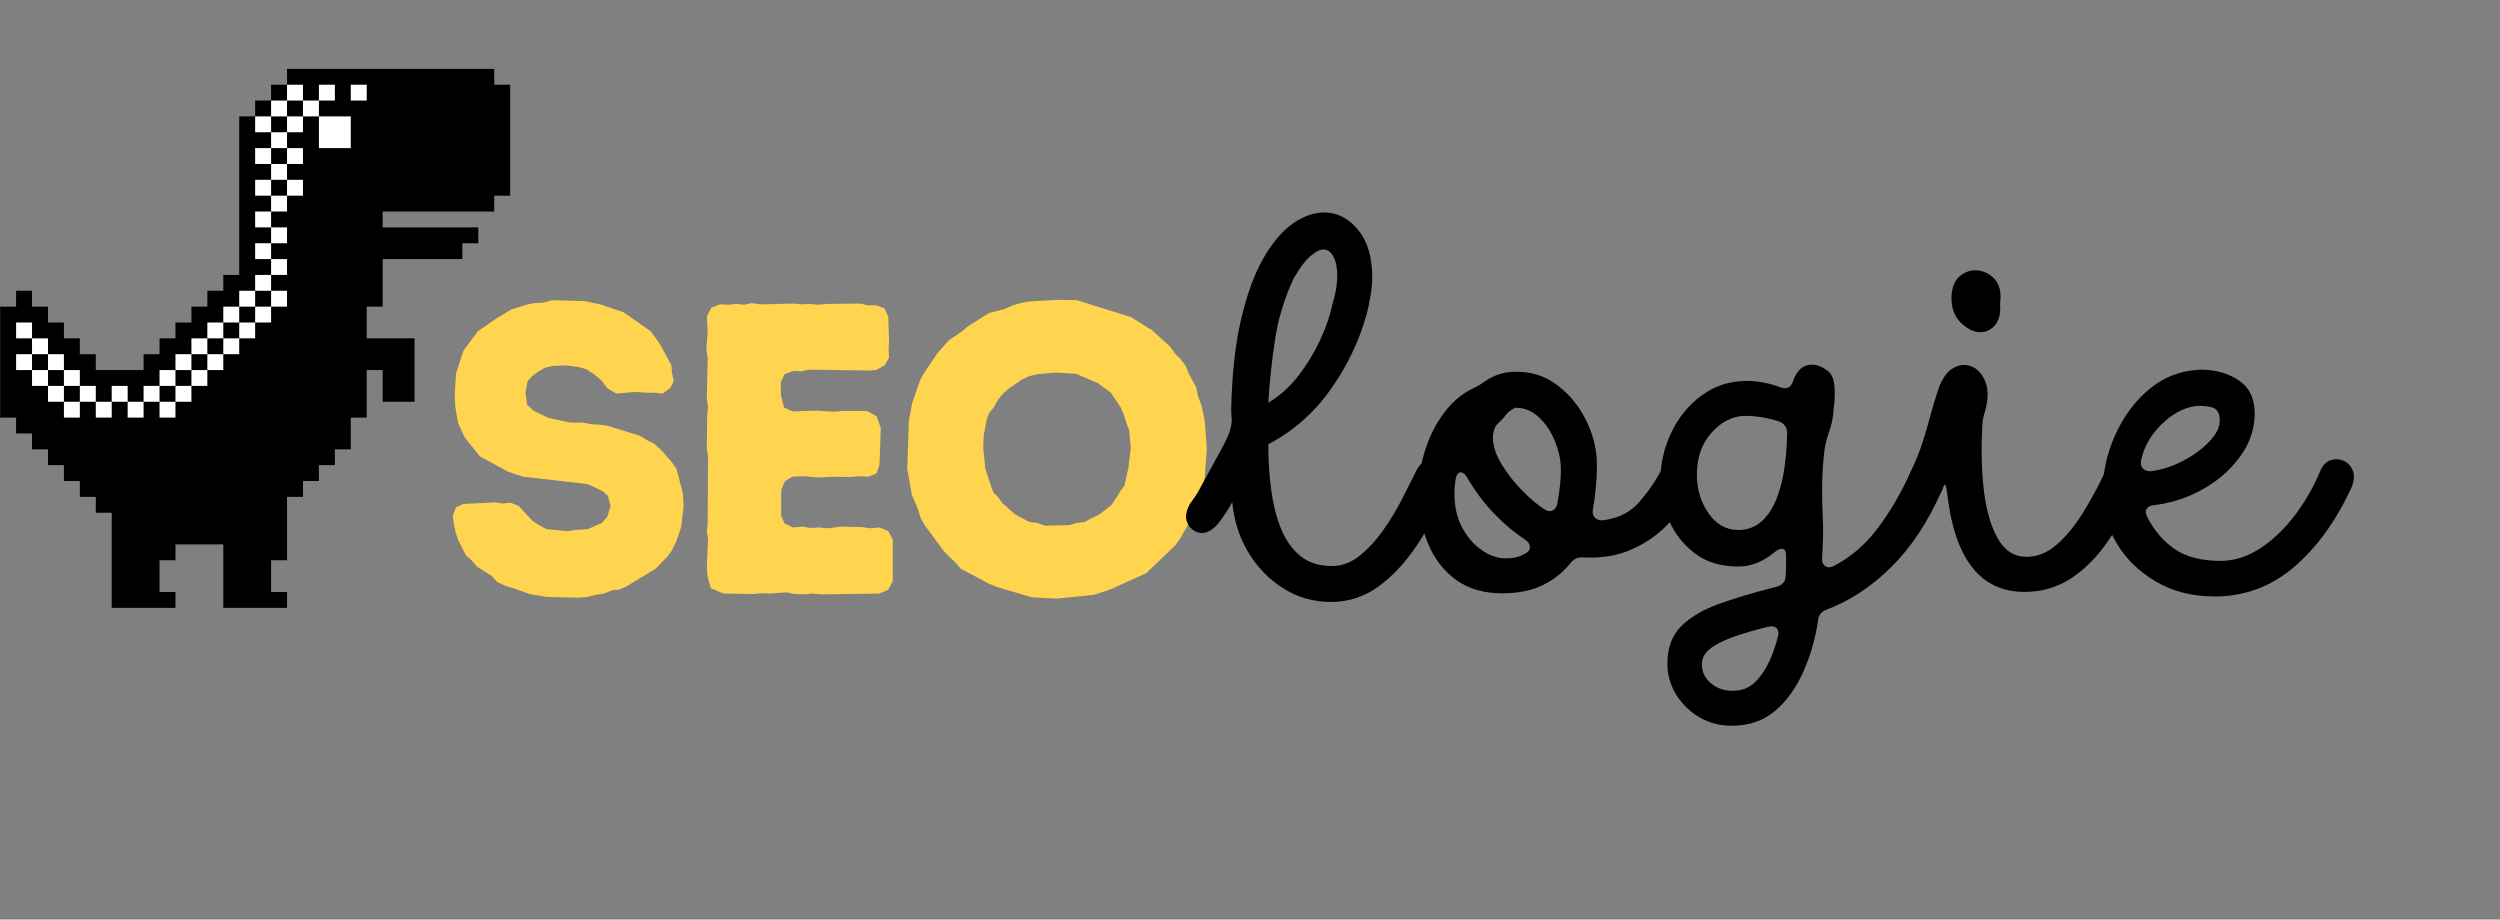
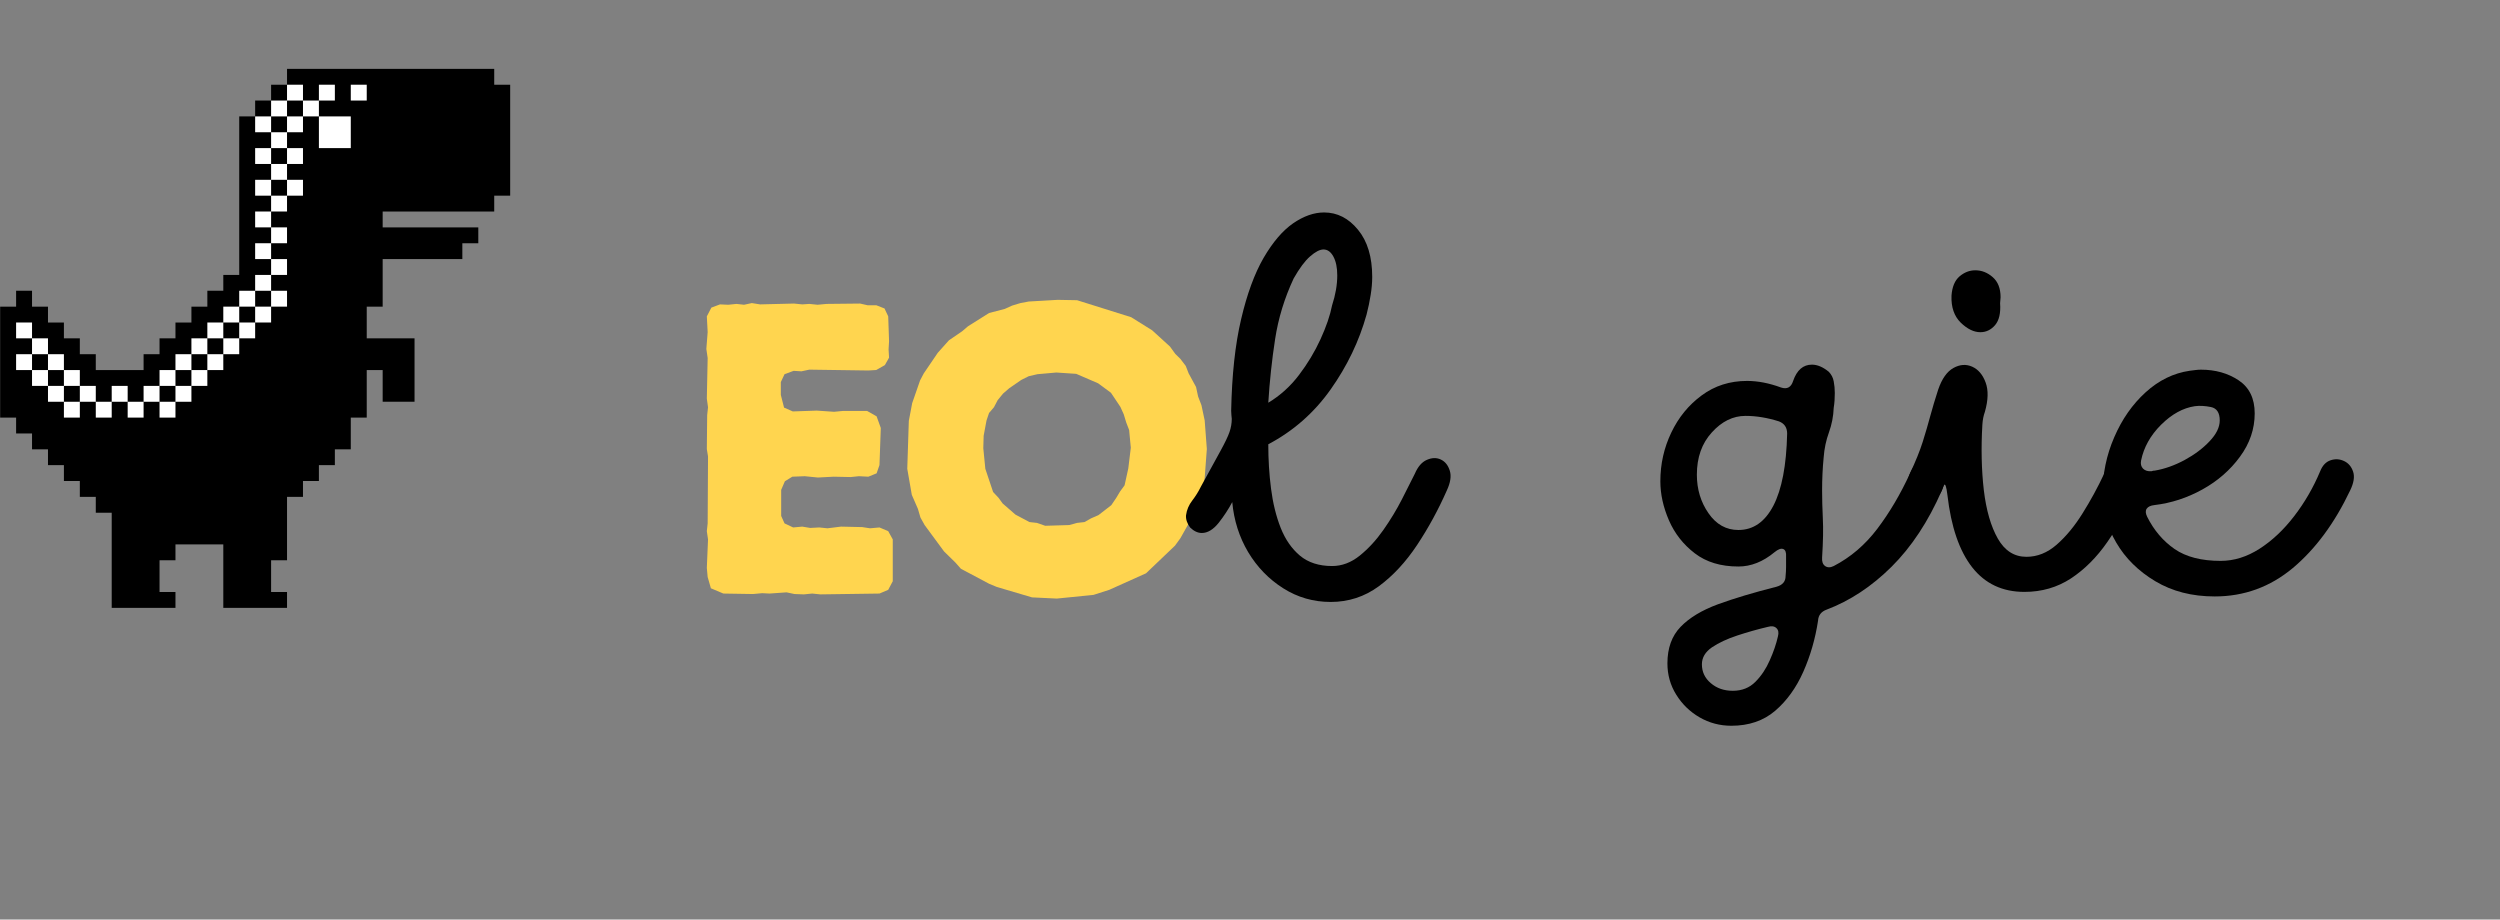
<svg xmlns="http://www.w3.org/2000/svg" width="435" zoomAndPan="magnify" viewBox="0 0 326.25 120" height="160" preserveAspectRatio="xMidYMid meet" version="1.2">
  <rect x="0" y="0" width="326.25" height="120" fill="#808080" stroke="none" />
  <defs>
    <clipPath id="9d82289619">
      <path d="M 0 8.984 L 66.598 8.984 L 66.598 79.324 L 0 79.324 Z M 0 8.984 " />
    </clipPath>
  </defs>
  <g id="035ff14b71">
    <g clip-rule="nonzero" clip-path="url(#9d82289619)">
      <path style=" stroke:none;fill-rule:nonzero;fill:#000000;fill-opacity:1;" d="M 66.578 11.055 L 66.578 25.535 L 64.496 25.535 L 64.496 27.602 L 49.938 27.602 L 49.938 29.672 L 62.418 29.672 L 62.418 31.742 L 60.336 31.742 L 60.336 33.809 L 49.938 33.809 L 49.938 40.016 L 47.859 40.016 L 47.859 44.152 L 54.098 44.152 L 54.098 52.43 L 49.938 52.43 L 49.938 48.293 L 47.859 48.293 L 47.859 54.496 L 45.777 54.496 L 45.777 58.637 L 43.699 58.637 L 43.699 60.703 L 41.617 60.703 L 41.617 62.773 L 39.539 62.773 L 39.539 64.84 L 37.457 64.84 L 37.457 73.117 L 35.379 73.117 L 35.379 77.254 L 37.457 77.254 L 37.457 79.324 L 29.141 79.324 L 29.141 71.047 L 22.898 71.047 L 22.898 73.117 L 20.82 73.117 L 20.82 77.254 L 22.898 77.254 L 22.898 79.324 L 14.578 79.324 L 14.578 66.91 L 12.5 66.91 L 12.5 64.84 L 10.418 64.84 L 10.418 62.773 L 8.34 62.773 L 8.34 60.703 L 6.262 60.703 L 6.262 58.637 L 4.18 58.637 L 4.18 56.566 L 2.102 56.566 L 2.102 54.496 L 0.02 54.496 L 0.02 40.016 L 2.102 40.016 L 2.102 37.945 L 4.18 37.945 L 4.18 40.016 L 6.262 40.016 L 6.262 42.086 L 8.34 42.086 L 8.34 44.152 L 10.418 44.152 L 10.418 46.223 L 12.5 46.223 L 12.5 48.293 L 18.738 48.293 L 18.738 46.223 L 20.82 46.223 L 20.82 44.152 L 22.898 44.152 L 22.898 42.086 L 24.98 42.086 L 24.98 40.016 L 27.059 40.016 L 27.059 37.945 L 29.141 37.945 L 29.141 35.879 L 31.219 35.879 L 31.219 15.191 L 33.297 15.191 L 33.297 13.121 L 35.379 13.121 L 35.379 11.055 L 37.457 11.055 L 37.457 8.984 L 64.496 8.984 L 64.496 11.055 Z M 66.578 11.055 " />
    </g>
    <path style=" stroke:none;fill-rule:nonzero;fill:#ffffff;fill-opacity:1;" d="M 41.617 15.191 L 45.777 15.191 L 45.777 19.328 L 41.617 19.328 Z M 18.738 50.359 L 18.738 52.43 L 20.82 52.43 L 20.82 50.359 Z M 14.578 50.359 L 14.578 52.43 L 16.66 52.43 L 16.66 50.359 Z M 10.418 50.359 L 10.418 52.43 L 12.5 52.43 L 12.5 50.359 Z M 10.418 50.359 L 10.418 48.293 L 8.34 48.293 L 8.34 50.359 Z M 8.34 48.293 L 8.34 46.223 L 6.262 46.223 L 6.262 48.293 Z M 6.262 44.152 L 4.18 44.152 L 4.18 46.223 L 6.262 46.223 Z M 2.102 42.086 L 2.102 44.152 L 4.18 44.152 L 4.18 42.086 Z M 6.262 50.359 L 6.262 52.43 L 8.34 52.43 L 8.34 50.359 Z M 4.18 48.293 L 4.18 50.359 L 6.262 50.359 L 6.262 48.293 Z M 2.102 46.223 L 2.102 48.293 L 4.18 48.293 L 4.18 46.223 Z M 22.898 48.293 L 20.82 48.293 L 20.82 50.359 L 22.898 50.359 Z M 24.98 46.223 L 22.898 46.223 L 22.898 48.293 L 24.98 48.293 Z M 27.059 44.152 L 24.98 44.152 L 24.98 46.223 L 27.059 46.223 Z M 29.141 42.086 L 27.059 42.086 L 27.059 44.152 L 29.141 44.152 Z M 31.219 40.016 L 29.141 40.016 L 29.141 42.086 L 31.219 42.086 Z M 33.297 37.945 L 31.219 37.945 L 31.219 40.016 L 33.297 40.016 Z M 33.297 37.945 L 35.379 37.945 L 35.379 35.879 L 33.297 35.879 Z M 33.297 33.809 L 35.379 33.809 L 35.379 31.742 L 33.297 31.742 Z M 33.297 29.672 L 35.379 29.672 L 35.379 27.602 L 33.297 27.602 Z M 33.297 23.465 L 33.297 25.535 L 35.379 25.535 L 35.379 23.465 Z M 33.297 19.328 L 33.297 21.398 L 35.379 21.398 L 35.379 19.328 Z M 33.297 15.191 L 33.297 17.258 L 35.379 17.258 L 35.379 15.191 Z M 35.379 19.328 L 37.457 19.328 L 37.457 17.258 L 35.379 17.258 Z M 35.379 23.465 L 37.457 23.465 L 37.457 21.398 L 35.379 21.398 Z M 35.379 27.602 L 37.457 27.602 L 37.457 25.535 L 35.379 25.535 Z M 37.457 31.742 L 37.457 29.672 L 35.379 29.672 L 35.379 31.742 Z M 37.457 35.879 L 37.457 33.809 L 35.379 33.809 L 35.379 35.879 Z M 37.457 40.016 L 37.457 37.945 L 35.379 37.945 L 35.379 40.016 Z M 33.297 42.086 L 35.379 42.086 L 35.379 40.016 L 33.297 40.016 Z M 31.219 44.152 L 33.297 44.152 L 33.297 42.086 L 31.219 42.086 Z M 29.141 46.223 L 31.219 46.223 L 31.219 44.152 L 29.141 44.152 Z M 27.059 48.293 L 29.141 48.293 L 29.141 46.223 L 27.059 46.223 Z M 24.98 50.359 L 27.059 50.359 L 27.059 48.293 L 24.98 48.293 Z M 22.898 52.43 L 24.98 52.43 L 24.98 50.359 L 22.898 50.359 Z M 20.82 54.496 L 22.898 54.496 L 22.898 52.43 L 20.82 52.43 Z M 16.66 54.496 L 18.738 54.496 L 18.738 52.43 L 16.66 52.43 Z M 12.5 54.496 L 14.578 54.496 L 14.578 52.43 L 12.5 52.43 Z M 8.34 54.496 L 10.418 54.496 L 10.418 52.43 L 8.34 52.43 Z M 37.457 13.121 L 35.379 13.121 L 35.379 15.191 L 37.457 15.191 Z M 39.539 11.055 L 37.457 11.055 L 37.457 13.121 L 39.539 13.121 Z M 43.699 11.055 L 41.617 11.055 L 41.617 13.121 L 43.699 13.121 Z M 45.777 11.055 L 45.777 13.121 L 47.859 13.121 L 47.859 11.055 Z M 37.457 17.258 L 39.539 17.258 L 39.539 15.191 L 37.457 15.191 Z M 39.539 13.121 L 39.539 15.191 L 41.617 15.191 L 41.617 13.121 Z M 39.539 21.398 L 39.539 19.328 L 37.457 19.328 L 37.457 21.398 Z M 39.539 25.535 L 39.539 23.465 L 37.457 23.465 L 37.457 25.535 Z M 39.539 25.535 " />
    <g style="fill:#ffd54f;fill-opacity:1;">
      <g transform="translate(56.813, 77.411)">
-         <path style="stroke:none" d="M 14.5 0.484 L 12.297 0.109 L 10.188 -0.641 L 9.109 -0.969 L 8.094 -1.453 L 7.328 -2.266 L 5.453 -3.453 L 4.75 -4.266 L 3.984 -4.953 L 2.969 -6.953 L 2.641 -7.922 L 2.422 -9 L 2.266 -10.078 L 2.703 -11.219 L 3.672 -11.641 L 7.812 -11.859 L 8.844 -11.703 L 9.812 -11.812 L 10.891 -11.375 L 12.672 -9.438 L 13.594 -8.844 L 14.5 -8.359 L 17.25 -8.094 L 18.219 -8.25 L 19.891 -8.359 L 21.734 -9.172 L 22.438 -9.969 L 22.859 -11.328 L 22.547 -12.672 L 21.844 -13.312 L 19.891 -14.234 L 11.438 -15.203 L 9.484 -15.859 L 5.828 -17.844 L 3.828 -20.328 L 2.969 -22.219 L 2.594 -24.375 L 2.531 -26.047 L 2.703 -28.688 L 3.672 -31.656 L 5.547 -34.188 L 8.141 -35.969 L 9.969 -37.047 L 12.031 -37.688 L 13 -37.859 L 14.078 -37.906 L 15.266 -38.234 L 19.406 -38.125 L 21.516 -37.688 L 24.531 -36.672 L 28.094 -34.188 L 29.281 -32.562 L 30.797 -29.766 L 30.891 -28.734 L 31.109 -27.719 L 30.688 -26.797 L 29.656 -26.047 L 28.688 -26.156 L 27.609 -26.156 L 26.156 -26.266 L 23.625 -26.047 L 22.438 -26.75 L 21.625 -27.828 L 20.703 -28.578 L 19.734 -29.219 L 18.766 -29.5 L 17.047 -29.719 L 15.312 -29.656 L 14.344 -29.438 L 13.484 -28.953 L 12.672 -28.359 L 12.031 -27.656 L 11.75 -26.203 L 11.969 -24.594 L 12.781 -23.828 L 14.781 -22.859 L 17.625 -22.266 L 19.203 -22.266 L 20.328 -22.047 L 21.406 -22 L 22.484 -21.844 L 26.688 -20.547 L 27.656 -19.953 L 28.531 -19.516 L 29.5 -18.656 L 30.891 -17.047 L 31.484 -16.172 L 32.297 -13.047 L 32.406 -11.328 L 32.078 -8.625 L 31.766 -7.703 L 31.438 -6.734 L 30.844 -5.547 L 30.297 -4.797 L 28.734 -3.188 L 25.078 -0.969 L 24.047 -0.484 L 23.078 -0.375 L 22 0.047 L 20.922 0.219 L 19.844 0.484 L 18.766 0.594 Z M 14.5 0.484 " />
-       </g>
+         </g>
    </g>
    <g style="fill:#ffd54f;fill-opacity:1;">
      <g transform="translate(88.303, 77.411)">
        <path style="stroke:none" d="M 18.766 0.156 L 17.688 0.047 L 16.609 0.156 L 15.375 0.109 L 14.344 -0.109 L 12.125 0.047 L 11.156 0 L 9.969 0.109 L 6.094 0.047 L 4.469 -0.641 L 4.047 -2.109 L 3.938 -3.297 L 4.094 -7.016 L 3.938 -8.094 L 4.047 -9.109 L 4.094 -17.844 L 3.938 -18.812 L 3.984 -23.234 L 4.094 -24.266 L 3.938 -25.391 L 4.047 -30.688 L 3.875 -31.875 L 4.047 -34.078 L 3.938 -36.125 L 4.531 -37.266 L 5.656 -37.688 L 6.734 -37.641 L 7.812 -37.75 L 8.797 -37.641 L 9.812 -37.859 L 10.891 -37.688 L 15.312 -37.797 L 16.391 -37.688 L 17.312 -37.75 L 18.391 -37.641 L 19.578 -37.75 L 23.938 -37.797 L 24.906 -37.578 L 26.047 -37.578 L 27.125 -37.156 L 27.609 -36.125 L 27.719 -32.891 L 27.656 -31.812 L 27.719 -30.734 L 27.172 -29.766 L 26.047 -29.125 L 25.016 -29.062 L 17.312 -29.172 L 16.281 -28.953 L 15.266 -29.016 L 14.078 -28.578 L 13.594 -27.547 L 13.594 -25.875 L 14.016 -24.219 L 15.156 -23.719 L 18.281 -23.828 L 20.547 -23.672 L 21.672 -23.781 L 24.859 -23.781 L 26.094 -23.078 L 26.641 -21.562 L 26.469 -16.719 L 26.094 -15.641 L 25.016 -15.203 L 23.781 -15.266 L 22.703 -15.156 L 20.484 -15.203 L 18.438 -15.094 L 16.719 -15.266 L 15.094 -15.203 L 14.125 -14.609 L 13.641 -13.484 L 13.641 -10.078 L 14.078 -9.109 L 15.203 -8.578 L 16.391 -8.688 L 17.422 -8.516 L 18.609 -8.578 L 19.688 -8.469 L 21.453 -8.688 L 24.219 -8.625 L 25.234 -8.469 L 26.469 -8.578 L 27.609 -8.094 L 28.203 -7.016 L 28.203 -1.562 L 27.609 -0.438 L 26.469 0.047 Z M 18.766 0.156 " />
      </g>
    </g>
    <g style="fill:#ffd54f;fill-opacity:1;">
      <g transform="translate(116.289, 77.411)">
        <path style="stroke:none" d="M 21.625 0.703 L 18.391 0.547 L 13.797 -0.812 L 12.781 -1.234 L 9.109 -3.188 L 8.406 -3.984 L 6.906 -5.453 L 4.375 -8.891 L 3.828 -9.875 L 3.5 -11 L 2.703 -12.828 L 2.109 -16.234 L 2.312 -22.484 L 2.75 -24.797 L 3.781 -27.766 L 4.266 -28.688 L 6.094 -31.375 L 7.547 -33 L 9.281 -34.188 L 10.031 -34.828 L 12.781 -36.562 L 14.828 -37.094 L 15.797 -37.531 L 16.875 -37.859 L 17.953 -38.062 L 21.734 -38.281 L 24.266 -38.234 L 31.328 -36.016 L 34.078 -34.297 L 36.391 -32.188 L 37.094 -31.219 L 37.75 -30.578 L 38.453 -29.656 L 38.828 -28.688 L 39.797 -26.906 L 40.062 -25.672 L 40.5 -24.531 L 40.922 -22.547 L 41.203 -18.812 L 40.922 -15.047 L 40.719 -13.859 L 40.391 -13 L 40.219 -11.922 L 39.844 -10.891 L 37.75 -7.172 L 37.047 -6.203 L 33.266 -2.594 L 28.469 -0.438 L 26.422 0.219 Z M 20.109 -8.797 L 23.234 -8.891 L 24.266 -9.172 L 25.234 -9.281 L 26.094 -9.766 L 27.062 -10.188 L 28.734 -11.484 L 29.391 -12.453 L 29.875 -13.266 L 30.469 -14.078 L 30.953 -16.281 L 31.281 -18.984 L 31.062 -21.297 L 30.688 -22.266 L 30.359 -23.344 L 29.922 -24.312 L 28.688 -26.156 L 27.016 -27.391 L 24.156 -28.625 L 21.562 -28.797 L 19.094 -28.578 L 17.953 -28.312 L 16.984 -27.828 L 15.422 -26.75 L 14.609 -26.047 L 13.906 -25.188 L 13.422 -24.266 L 12.781 -23.516 L 12.453 -22.547 L 12.078 -20.547 L 12.031 -18.922 L 12.297 -16.234 L 13.312 -13.203 L 14.016 -12.453 L 14.562 -11.703 L 16.234 -10.25 L 18.062 -9.281 L 19.031 -9.172 Z M 20.109 -8.797 " />
      </g>
    </g>
    <g style="fill:#000000;fill-opacity:1;">
      <g transform="translate(159.418, 75.914)">
        <path style="stroke:none" d="M 14.234 2.641 C 11.984 2.641 9.922 2.047 8.047 0.859 C 6.172 -0.328 4.645 -1.898 3.469 -3.859 C 2.301 -5.828 1.609 -8.004 1.391 -10.391 C 0.898 -9.461 0.305 -8.555 -0.391 -7.672 C -1.098 -6.797 -1.828 -6.359 -2.578 -6.359 C -3.109 -6.359 -3.617 -6.598 -4.109 -7.078 C -4.504 -7.609 -4.68 -8.141 -4.641 -8.672 C -4.547 -9.379 -4.273 -10.02 -3.828 -10.594 C -3.391 -11.164 -3.02 -11.758 -2.719 -12.375 C -1.57 -14.488 -0.707 -16.066 -0.125 -17.109 C 0.445 -18.148 0.832 -18.957 1.031 -19.531 C 1.227 -20.102 1.328 -20.676 1.328 -21.25 C 1.328 -21.375 1.312 -21.535 1.281 -21.734 C 1.258 -21.941 1.25 -22.133 1.25 -22.312 C 1.344 -26.988 1.773 -30.969 2.547 -34.25 C 3.316 -37.539 4.297 -40.211 5.484 -42.266 C 6.68 -44.316 7.961 -45.816 9.328 -46.766 C 10.703 -47.711 12.051 -48.188 13.375 -48.188 C 15.094 -48.188 16.566 -47.438 17.797 -45.938 C 19.035 -44.438 19.656 -42.383 19.656 -39.781 C 19.656 -39.031 19.586 -38.242 19.453 -37.422 C 19.328 -36.609 19.148 -35.758 18.922 -34.875 C 17.953 -31.395 16.383 -28.129 14.219 -25.078 C 12.062 -22.035 9.352 -19.656 6.094 -17.938 C 6.094 -15.945 6.211 -14.016 6.453 -12.141 C 6.691 -10.266 7.109 -8.566 7.703 -7.047 C 8.305 -5.523 9.145 -4.312 10.219 -3.406 C 11.301 -2.5 12.703 -2.047 14.422 -2.047 C 15.703 -2.047 16.906 -2.5 18.031 -3.406 C 19.156 -4.312 20.18 -5.426 21.109 -6.75 C 22.035 -8.07 22.844 -9.406 23.531 -10.75 C 24.219 -12.102 24.781 -13.219 25.219 -14.094 C 25.613 -15.02 26.141 -15.625 26.797 -15.906 C 27.461 -16.195 28.07 -16.207 28.625 -15.938 C 29.176 -15.676 29.562 -15.191 29.781 -14.484 C 30 -13.785 29.867 -12.926 29.391 -11.906 C 28.285 -9.395 26.992 -7.023 25.516 -4.797 C 24.035 -2.566 22.367 -0.77 20.516 0.594 C 18.66 1.957 16.566 2.641 14.234 2.641 Z M 6.094 -23.359 C 7.633 -24.285 8.969 -25.488 10.094 -26.969 C 11.219 -28.445 12.156 -30.004 12.906 -31.641 C 13.656 -33.273 14.16 -34.754 14.422 -36.078 C 14.867 -37.441 15.094 -38.742 15.094 -39.984 C 15.094 -40.992 14.926 -41.805 14.594 -42.422 C 14.258 -43.047 13.828 -43.359 13.297 -43.359 C 12.816 -43.359 12.234 -43.055 11.547 -42.453 C 10.867 -41.859 10.156 -40.898 9.406 -39.578 C 8.207 -37.016 7.398 -34.375 6.984 -31.656 C 6.566 -28.945 6.27 -26.18 6.094 -23.359 Z M 6.094 -23.359 " />
      </g>
    </g>
    <g style="fill:#000000;fill-opacity:1;">
      <g transform="translate(186.555, 75.914)">
-         <path style="stroke:none" d="M 29.984 -14.094 C 30.336 -14.801 30.812 -15.234 31.406 -15.391 C 32 -15.547 32.57 -15.488 33.125 -15.219 C 33.676 -14.957 34.07 -14.539 34.312 -13.969 C 34.562 -13.395 34.508 -12.707 34.156 -11.906 C 33.531 -10.5 32.566 -9.086 31.266 -7.672 C 29.973 -6.266 28.383 -5.129 26.5 -4.266 C 24.625 -3.41 22.477 -3.047 20.062 -3.172 C 19.395 -3.223 18.844 -2.984 18.406 -2.453 C 17.426 -1.211 16.207 -0.242 14.75 0.453 C 13.301 1.16 11.539 1.516 9.469 1.516 C 7.082 1.516 5.082 0.93 3.469 -0.234 C 1.863 -1.398 0.645 -2.973 -0.188 -4.953 C -1.031 -6.941 -1.453 -9.148 -1.453 -11.578 C -1.453 -13.43 -1.164 -15.273 -0.594 -17.109 C -0.02 -18.941 0.805 -20.582 1.891 -22.031 C 2.973 -23.488 4.266 -24.57 5.766 -25.281 C 6.066 -25.414 6.316 -25.547 6.516 -25.672 C 6.711 -25.805 6.945 -25.961 7.219 -26.141 C 8.406 -26.984 9.77 -27.406 11.312 -27.406 C 13.383 -27.406 15.203 -26.797 16.766 -25.578 C 18.336 -24.367 19.578 -22.828 20.484 -20.953 C 21.391 -19.078 21.844 -17.164 21.844 -15.219 C 21.844 -14.25 21.797 -13.281 21.703 -12.312 C 21.617 -11.344 21.488 -10.375 21.312 -9.406 C 21.227 -8.957 21.336 -8.586 21.641 -8.297 C 21.953 -8.016 22.414 -7.941 23.031 -8.078 C 24.844 -8.379 26.285 -9.148 27.359 -10.391 C 28.441 -11.629 29.316 -12.863 29.984 -14.094 Z M 14.953 -9.469 C 15.348 -9.195 15.711 -9.141 16.047 -9.297 C 16.379 -9.453 16.586 -9.75 16.672 -10.188 C 16.805 -10.895 16.914 -11.613 17 -12.344 C 17.094 -13.07 17.141 -13.832 17.141 -14.625 C 17.141 -15.82 16.883 -17.047 16.375 -18.297 C 15.875 -19.555 15.18 -20.602 14.297 -21.438 C 13.41 -22.281 12.395 -22.703 11.25 -22.703 C 11.25 -22.703 11.227 -22.703 11.188 -22.703 C 11.145 -22.703 10.969 -22.602 10.656 -22.406 C 10.344 -22.207 10.078 -21.953 9.859 -21.641 C 9.773 -21.504 9.625 -21.328 9.406 -21.109 C 9.176 -20.891 8.973 -20.691 8.797 -20.516 C 8.617 -20.336 8.488 -20.07 8.406 -19.719 C 8.312 -19.363 8.266 -19.078 8.266 -18.859 C 8.266 -17.754 8.641 -16.582 9.391 -15.344 C 10.148 -14.113 11.047 -12.969 12.078 -11.906 C 13.117 -10.852 14.078 -10.039 14.953 -9.469 Z M 3.25 -11.453 C 3.25 -9.816 3.578 -8.367 4.234 -7.109 C 4.898 -5.859 5.75 -4.867 6.781 -4.141 C 7.82 -3.41 8.895 -3.047 10 -3.047 C 10.926 -3.047 11.738 -3.242 12.438 -3.641 C 12.926 -3.898 13.145 -4.219 13.094 -4.594 C 13.051 -4.969 12.812 -5.289 12.375 -5.562 C 10.914 -6.531 9.535 -7.707 8.234 -9.094 C 6.93 -10.488 5.816 -12.004 4.891 -13.641 C 4.586 -14.117 4.281 -14.328 3.969 -14.266 C 3.664 -14.203 3.469 -13.859 3.375 -13.234 C 3.332 -12.93 3.301 -12.633 3.281 -12.344 C 3.258 -12.051 3.25 -11.754 3.25 -11.453 Z M 3.25 -11.453 " />
-       </g>
+         </g>
    </g>
    <g style="fill:#000000;fill-opacity:1;">
      <g transform="translate(218.457, 75.914)">
        <path style="stroke:none" d="M 7.484 18.797 C 5.984 18.797 4.602 18.43 3.344 17.703 C 2.082 16.973 1.066 15.988 0.297 14.75 C -0.473 13.52 -0.859 12.156 -0.859 10.656 C -0.859 8.664 -0.285 7.078 0.859 5.891 C 2.004 4.703 3.633 3.719 5.75 2.938 C 7.875 2.164 10.414 1.406 13.375 0.656 C 14.164 0.438 14.562 -0.023 14.562 -0.734 C 14.602 -1.129 14.625 -1.535 14.625 -1.953 C 14.625 -2.367 14.625 -2.801 14.625 -3.25 C 14.664 -3.82 14.539 -4.16 14.25 -4.266 C 13.969 -4.379 13.586 -4.238 13.109 -3.844 C 11.609 -2.602 10.039 -1.984 8.406 -1.984 C 6.113 -1.984 4.219 -2.555 2.719 -3.703 C 1.219 -4.848 0.094 -6.281 -0.656 -8 C -1.406 -9.727 -1.781 -11.43 -1.781 -13.109 C -1.781 -15.359 -1.305 -17.473 -0.359 -19.453 C 0.586 -21.441 1.91 -23.062 3.609 -24.312 C 5.305 -25.57 7.281 -26.203 9.531 -26.203 C 10.945 -26.203 12.426 -25.914 13.969 -25.344 C 14.758 -25.082 15.285 -25.367 15.547 -26.203 C 16.035 -27.617 16.852 -28.328 18 -28.328 C 18.707 -28.328 19.438 -28.02 20.188 -27.406 C 20.539 -27.051 20.758 -26.629 20.844 -26.141 C 20.938 -25.66 20.984 -25.156 20.984 -24.625 C 20.984 -24.312 20.973 -23.988 20.953 -23.656 C 20.93 -23.332 20.895 -23.016 20.844 -22.703 C 20.801 -21.598 20.594 -20.523 20.219 -19.484 C 19.844 -18.453 19.613 -17.363 19.531 -16.219 C 19.395 -14.852 19.328 -13.414 19.328 -11.906 C 19.328 -10.812 19.359 -9.598 19.422 -8.266 C 19.492 -6.941 19.461 -5.242 19.328 -3.172 C 19.285 -2.641 19.414 -2.266 19.719 -2.047 C 20.031 -1.828 20.406 -1.828 20.844 -2.047 C 23.051 -3.191 24.945 -4.812 26.531 -6.906 C 28.125 -9.008 29.539 -11.406 30.781 -14.094 C 31.176 -15.02 31.68 -15.594 32.297 -15.812 C 32.91 -16.039 33.492 -16 34.047 -15.688 C 34.598 -15.375 34.984 -14.883 35.203 -14.219 C 35.43 -13.562 35.348 -12.789 34.953 -11.906 C 33.18 -7.852 30.992 -4.535 28.391 -1.953 C 25.785 0.629 22.961 2.492 19.922 3.641 C 19.211 3.898 18.836 4.383 18.797 5.094 C 18.441 7.438 17.801 9.656 16.875 11.75 C 15.945 13.844 14.723 15.539 13.203 16.844 C 11.68 18.145 9.773 18.797 7.484 18.797 Z M 8.406 -6.75 C 10.344 -6.75 11.863 -7.805 12.969 -9.922 C 14.07 -12.047 14.672 -15.18 14.766 -19.328 C 14.766 -20.117 14.41 -20.648 13.703 -20.922 C 12.203 -21.398 10.742 -21.641 9.328 -21.641 C 7.703 -21.641 6.238 -20.922 4.938 -19.484 C 3.633 -18.055 2.984 -16.219 2.984 -13.969 C 2.984 -12.07 3.488 -10.395 4.5 -8.938 C 5.508 -7.477 6.812 -6.75 8.406 -6.75 Z M 7.672 14.234 C 8.867 14.234 9.852 13.844 10.625 13.062 C 11.395 12.289 12.02 11.352 12.5 10.25 C 12.988 9.156 13.344 8.117 13.562 7.141 C 13.695 6.66 13.629 6.297 13.359 6.047 C 13.098 5.805 12.727 5.754 12.25 5.891 C 10.926 6.203 9.598 6.578 8.266 7.016 C 6.941 7.453 5.836 7.969 4.953 8.562 C 4.078 9.164 3.641 9.906 3.641 10.781 C 3.641 11.758 4.023 12.578 4.797 13.234 C 5.566 13.898 6.523 14.234 7.672 14.234 Z M 7.672 14.234 " />
      </g>
    </g>
    <g style="fill:#000000;fill-opacity:1;">
      <g transform="translate(251.154, 75.914)">
        <path style="stroke:none" d="M 7.281 -32.562 C 6.438 -32.562 5.582 -32.977 4.719 -33.812 C 3.863 -34.656 3.461 -35.828 3.516 -37.328 C 3.598 -38.473 3.945 -39.312 4.562 -39.844 C 5.188 -40.375 5.875 -40.641 6.625 -40.641 C 7.457 -40.641 8.211 -40.344 8.891 -39.75 C 9.578 -39.156 9.922 -38.281 9.922 -37.125 C 9.922 -37 9.91 -36.867 9.891 -36.734 C 9.867 -36.598 9.859 -36.469 9.859 -36.344 C 9.953 -35.062 9.734 -34.109 9.203 -33.484 C 8.672 -32.867 8.031 -32.562 7.281 -32.562 Z M 23.438 -14.094 C 23.738 -14.758 24.176 -15.145 24.75 -15.25 C 25.32 -15.363 25.875 -15.285 26.406 -15.016 C 26.938 -14.754 27.332 -14.348 27.594 -13.797 C 27.863 -13.242 27.844 -12.613 27.531 -11.906 C 26.477 -9.438 25.254 -7.195 23.859 -5.188 C 22.473 -3.188 20.883 -1.598 19.094 -0.422 C 17.312 0.742 15.289 1.328 13.031 1.328 C 10.164 1.328 7.895 0.258 6.219 -1.875 C 4.539 -4.02 3.461 -7.164 2.984 -11.312 C 2.848 -12.457 2.691 -12.879 2.516 -12.578 C 2.473 -12.484 2.426 -12.367 2.375 -12.234 C 2.332 -12.109 2.289 -12 2.25 -11.906 C 1.988 -11.289 1.582 -10.945 1.031 -10.875 C 0.477 -10.812 -0.07 -10.938 -0.625 -11.25 C -1.176 -11.562 -1.594 -11.969 -1.875 -12.469 C -2.164 -12.977 -2.18 -13.52 -1.922 -14.094 C -1.172 -15.688 -0.609 -17.078 -0.234 -18.266 C 0.141 -19.461 0.469 -20.586 0.75 -21.641 C 1.039 -22.703 1.383 -23.848 1.781 -25.078 C 2.27 -26.492 2.93 -27.43 3.766 -27.891 C 4.609 -28.359 5.426 -28.414 6.219 -28.062 C 7.008 -27.707 7.594 -27.02 7.969 -26 C 8.344 -24.988 8.312 -23.711 7.875 -22.172 C 7.695 -21.68 7.586 -21.129 7.547 -20.516 C 7.367 -17.43 7.43 -14.578 7.734 -11.953 C 8.047 -9.328 8.656 -7.219 9.562 -5.625 C 10.469 -4.039 11.711 -3.25 13.297 -3.25 C 14.711 -3.25 16.023 -3.773 17.234 -4.828 C 18.453 -5.891 19.578 -7.25 20.609 -8.906 C 21.648 -10.562 22.594 -12.289 23.438 -14.094 Z M 23.438 -14.094 " />
      </g>
    </g>
    <g style="fill:#000000;fill-opacity:1;">
      <g transform="translate(276.504, 75.914)">
        <path style="stroke:none" d="M 12.516 1.922 C 9.555 1.922 6.973 1.258 4.766 -0.062 C 2.555 -1.383 0.859 -3.062 -0.328 -5.094 C -1.523 -7.125 -2.125 -9.223 -2.125 -11.391 C -2.125 -14.035 -1.613 -16.523 -0.594 -18.859 C 0.414 -21.203 1.781 -23.156 3.5 -24.719 C 5.227 -26.289 7.148 -27.227 9.266 -27.531 C 9.523 -27.57 9.773 -27.602 10.016 -27.625 C 10.266 -27.656 10.5 -27.672 10.719 -27.672 C 12.613 -27.672 14.254 -27.207 15.641 -26.281 C 17.035 -25.352 17.734 -23.914 17.734 -21.969 C 17.734 -19.938 17.094 -18.051 15.812 -16.312 C 14.539 -14.57 12.91 -13.148 10.922 -12.047 C 8.93 -10.941 6.836 -10.258 4.641 -10 C 4.148 -9.945 3.816 -9.789 3.641 -9.531 C 3.461 -9.27 3.484 -8.914 3.703 -8.469 C 4.586 -6.707 5.781 -5.305 7.281 -4.266 C 8.781 -3.234 10.785 -2.719 13.297 -2.719 C 15.023 -2.719 16.711 -3.242 18.359 -4.297 C 20.016 -5.359 21.523 -6.781 22.891 -8.562 C 24.266 -10.352 25.395 -12.305 26.281 -14.422 C 26.582 -15.172 27.031 -15.645 27.625 -15.844 C 28.227 -16.051 28.816 -16.02 29.391 -15.75 C 29.961 -15.488 30.359 -15.023 30.578 -14.359 C 30.797 -13.703 30.664 -12.883 30.188 -11.906 C 28.156 -7.633 25.66 -4.258 22.703 -1.781 C 19.742 0.688 16.348 1.922 12.516 1.922 Z M 4.703 -14.5 C 5.984 -14.719 7.273 -15.176 8.578 -15.875 C 9.879 -16.582 10.969 -17.398 11.844 -18.328 C 12.727 -19.254 13.172 -20.16 13.172 -21.047 C 13.172 -22.055 12.785 -22.641 12.016 -22.797 C 11.242 -22.953 10.547 -22.988 9.922 -22.906 C 8.379 -22.676 6.91 -21.867 5.516 -20.484 C 4.129 -19.098 3.258 -17.539 2.906 -15.812 C 2.82 -15.375 2.91 -15.02 3.172 -14.75 C 3.441 -14.488 3.816 -14.379 4.297 -14.422 C 4.391 -14.473 4.523 -14.5 4.703 -14.5 Z M 4.703 -14.5 " />
      </g>
    </g>
  </g>
</svg>